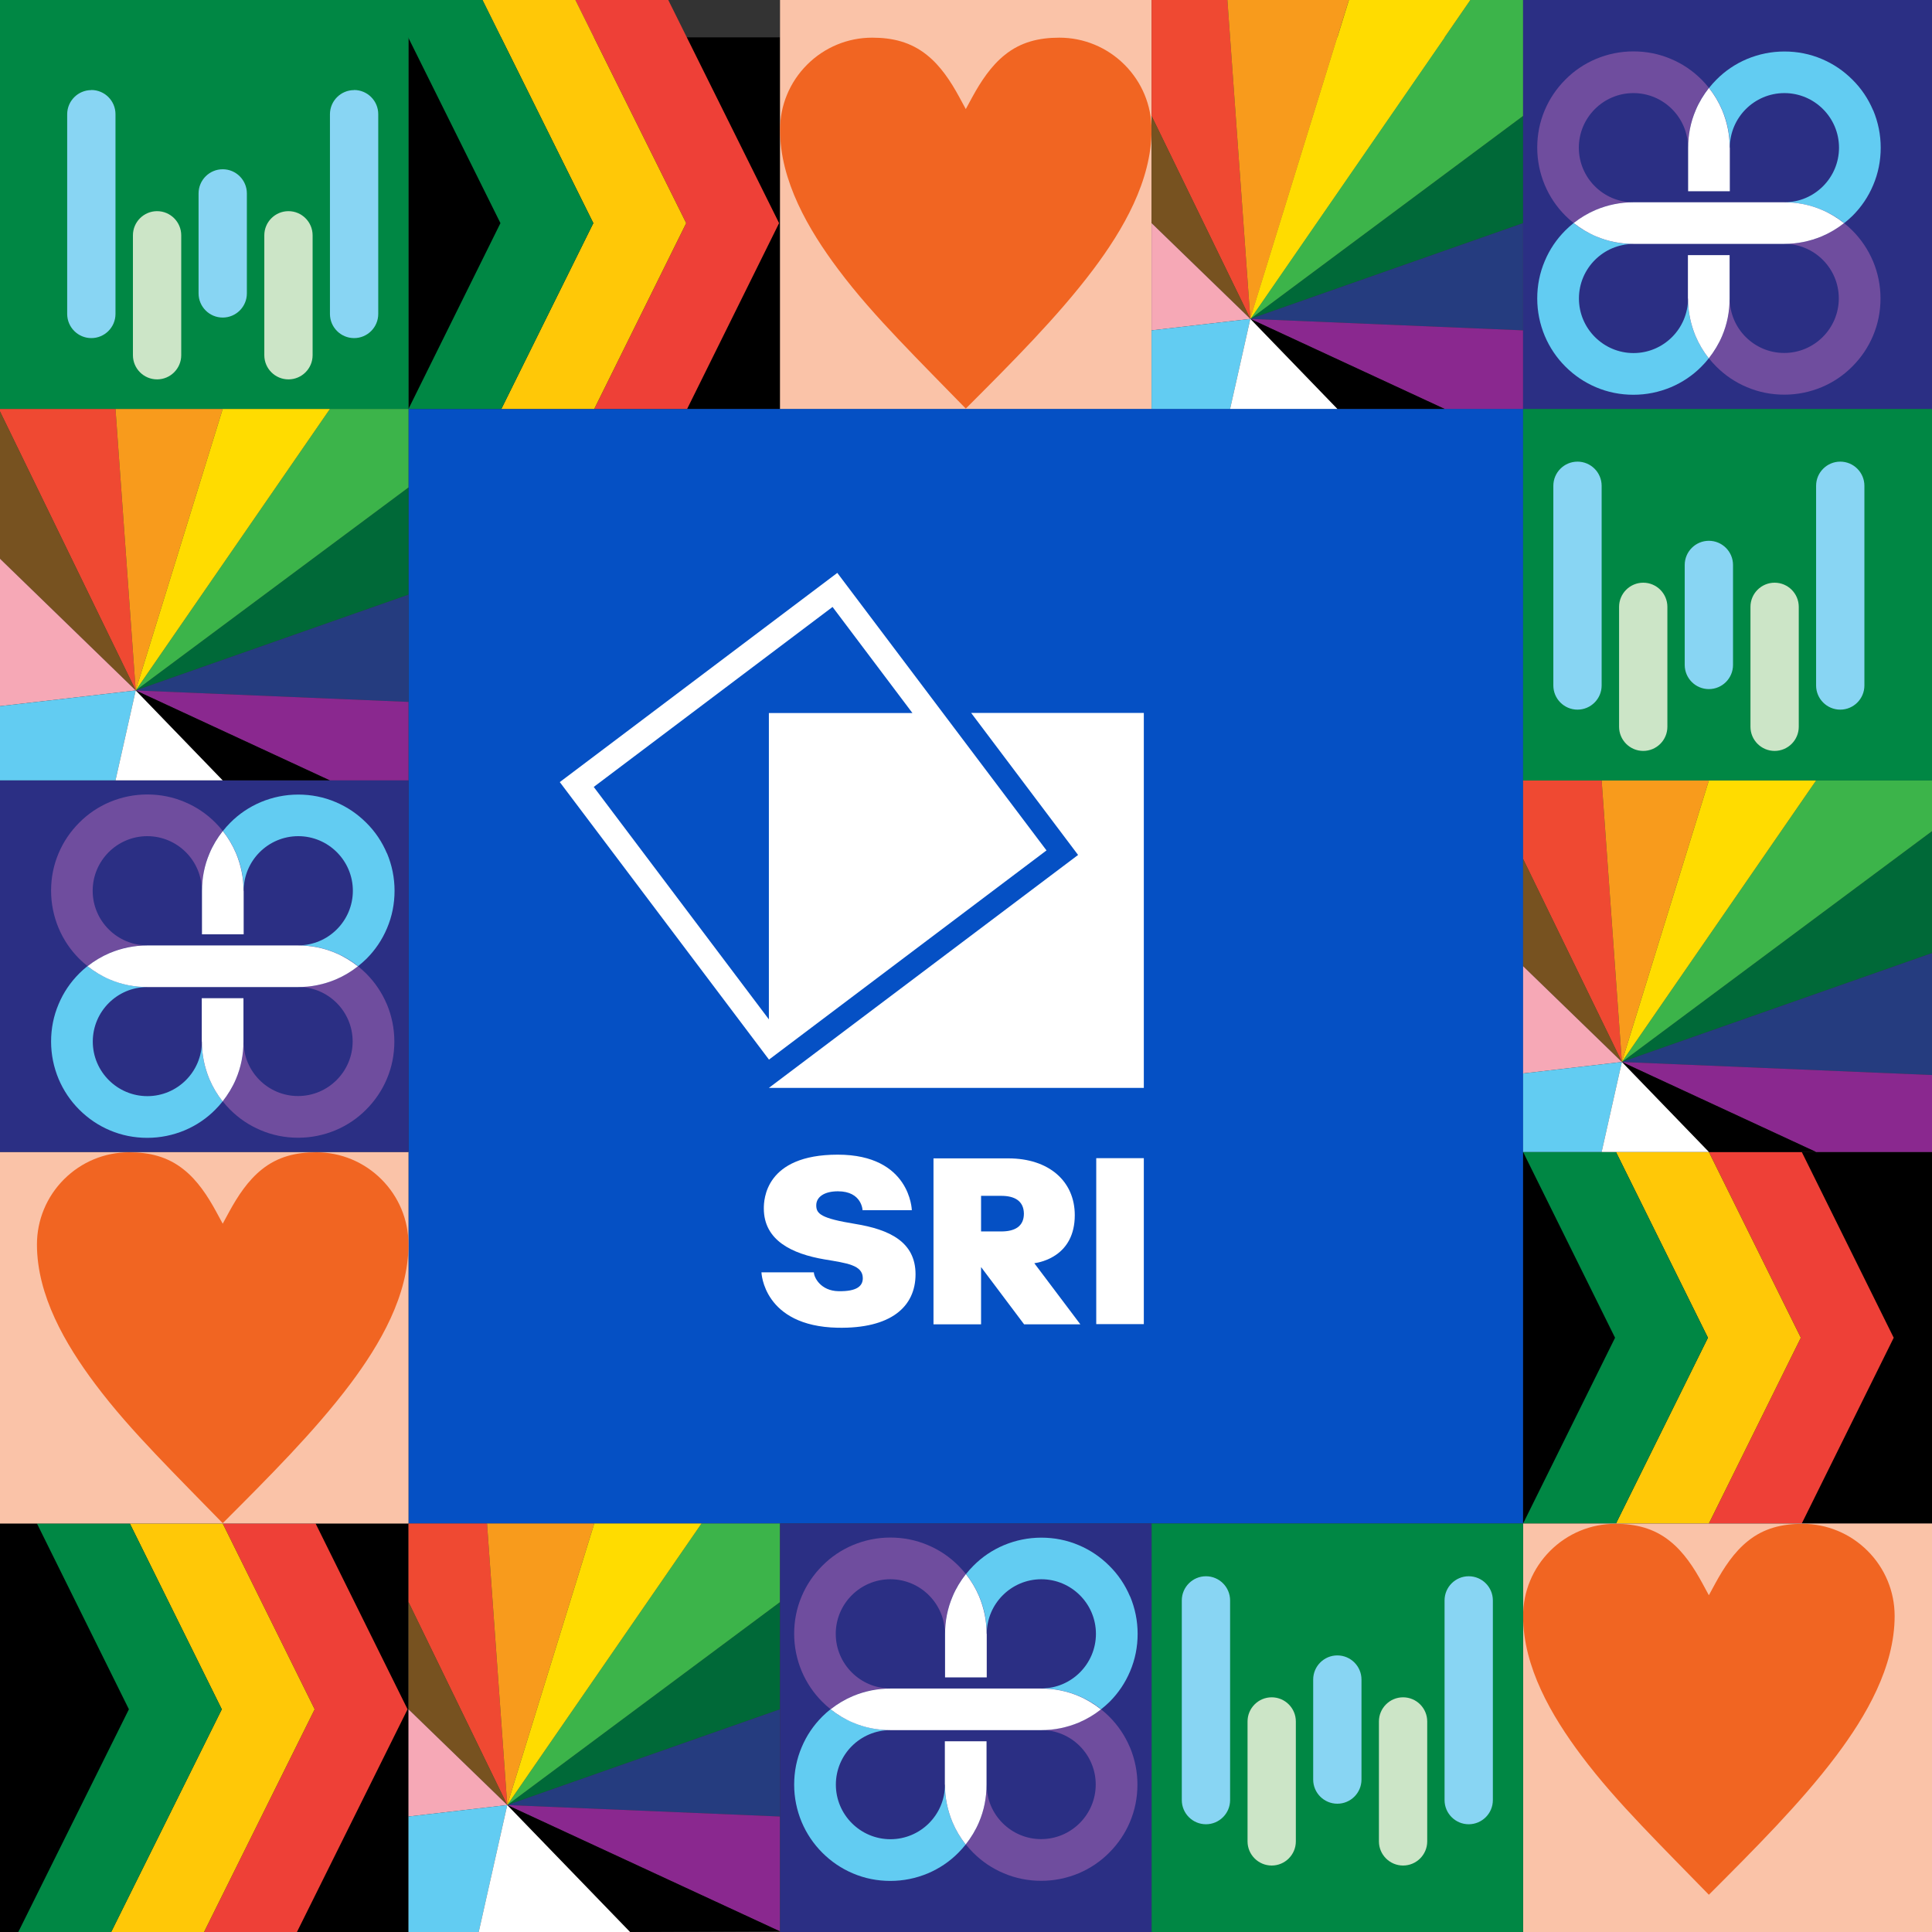
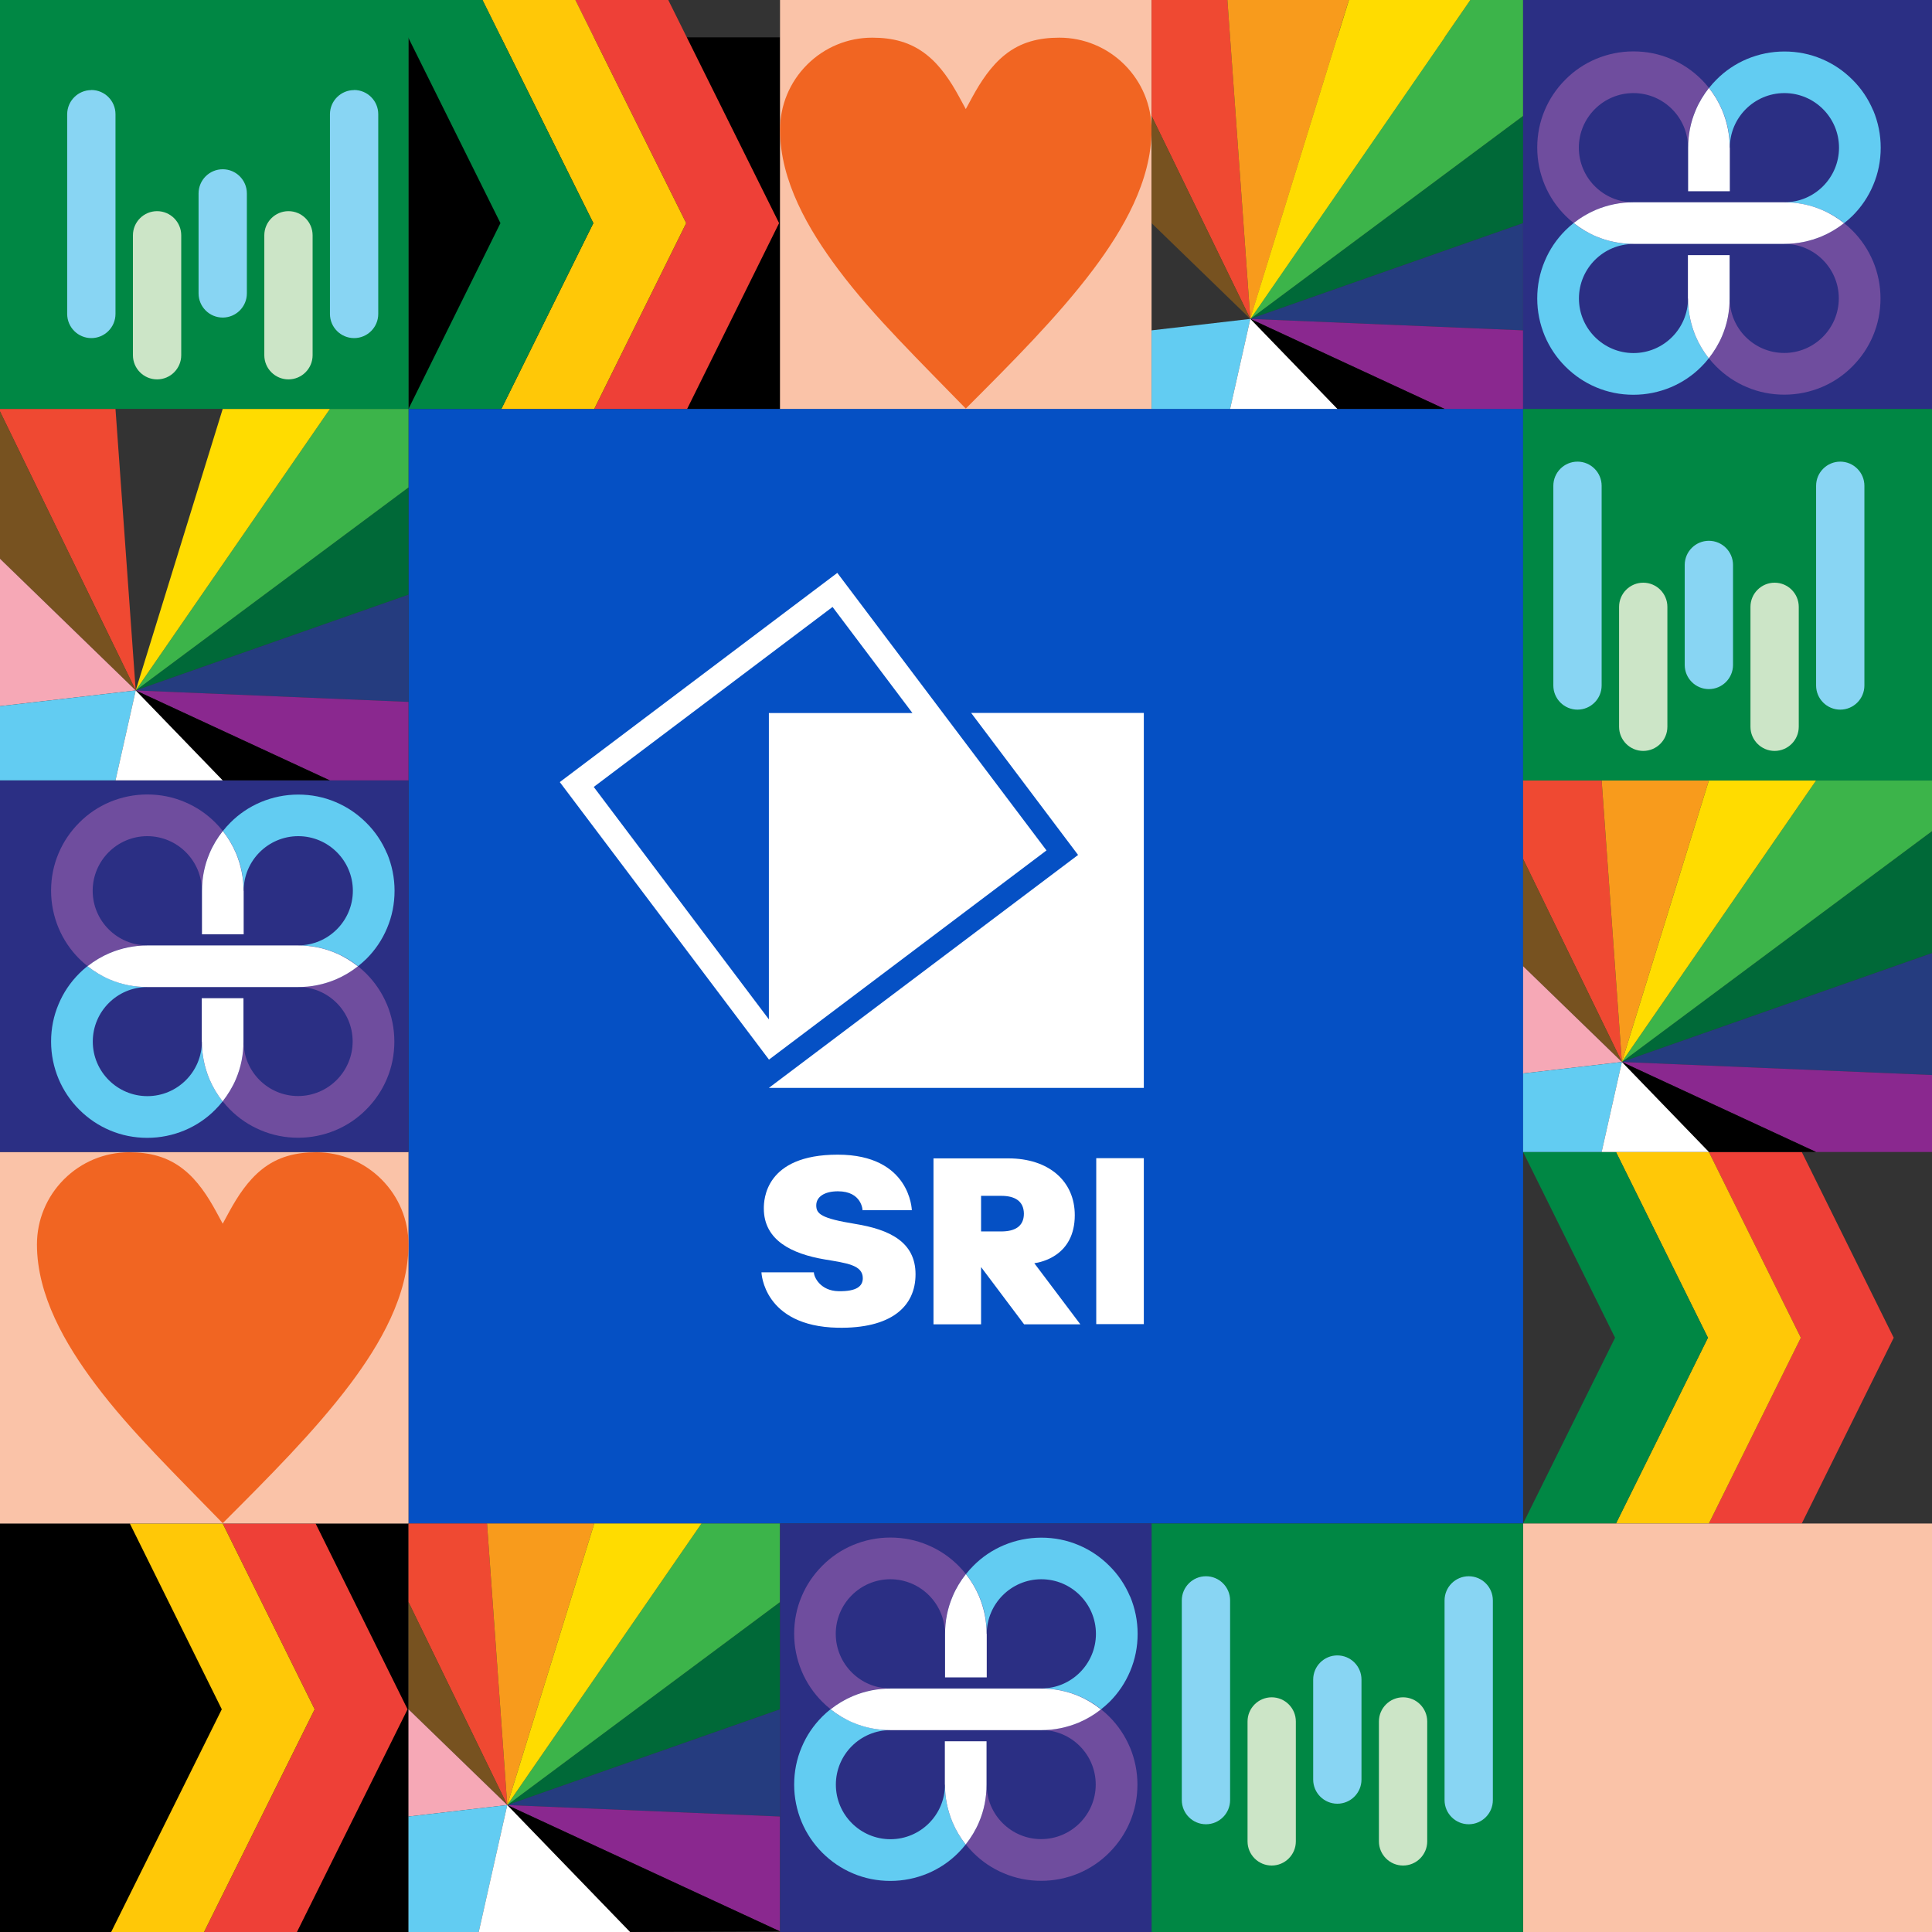
<svg xmlns="http://www.w3.org/2000/svg" id="Layer_2" data-name="Layer 2" viewBox="0 0 187.2 187.2">
  <rect x="0" y="0" width="187.2" height="187.2" fill="#333333" stroke="none" />
  <defs>
    <style>
      .cls-1 {
        fill: #ffdc00;
      }

      .cls-1, .cls-2, .cls-3, .cls-4, .cls-5, .cls-6, .cls-7, .cls-8, .cls-9, .cls-10, .cls-11, .cls-12, .cls-13, .cls-14, .cls-15, .cls-16, .cls-17, .cls-18, .cls-19, .cls-20, .cls-21, .cls-22, .cls-23 {
        stroke-width: 0px;
      }

      .cls-2 {
        fill: #f16522;
        fill-rule: evenodd;
      }

      .cls-24 {
        clip-path: url(#clippath);
      }

      .cls-3 {
        fill: none;
      }

      .cls-4 {
        fill: #ee4037;
      }

      .cls-5 {
        fill: #253c7f;
      }

      .cls-6 {
        fill: #88d5f3;
      }

      .cls-7 {
        fill: #cce5c7;
      }

      .cls-8 {
        fill: #775220;
      }

      .cls-9 {
        fill: #6f4d9e;
      }

      .cls-10 {
        fill: #3cb44a;
      }

      .cls-11 {
        fill: #8a288f;
      }

      .cls-12 {
        fill: #2b2f84;
      }

      .cls-13 {
        fill: #000;
      }

      .cls-14 {
        fill: #008744;
      }

      .cls-15 {
        fill: #f89b1c;
      }

      .cls-16 {
        fill: #ffc807;
      }

      .cls-17 {
        fill: #62ccf2;
      }

      .cls-18 {
        fill: #ef4932;
      }

      .cls-19 {
        fill: #fac3a8;
      }

      .cls-20 {
        fill: #f6a8b6;
      }

      .cls-21 {
        fill: #fff;
      }

      .cls-22 {
        fill: #0550c4;
      }

      .cls-23 {
        fill: #006938;
      }
    </style>
    <clipPath id="clippath">
      <rect class="cls-3" width="187.2" height="187.2" />
    </clipPath>
  </defs>
  <g id="Layer_1-2" data-name="Layer 1">
    <g class="cls-24">
      <g>
        <g>
          <rect class="cls-22" x="39.58" y="39.62" width="108" height="108" />
          <g>
            <g>
              <rect class="cls-21" x="106.22" y="112.22" width="4.61" height="16.08" />
              <path class="cls-21" d="M100.22,122.4l4.46,5.92h-5.45l-4.17-5.55h0v5.55h-4.61v-16.08h7.25c3.94,0,6.44,2.22,6.44,5.5,0,3.95-3.28,4.57-3.92,4.66ZM97.01,115.87h-1.95v3.45h1.95c1.3,0,2.2-.47,2.2-1.73-.02-1.24-.91-1.72-2.2-1.72Z" />
              <path class="cls-21" d="M83.58,117.28s-.05-1.85-2.39-1.85c-1.31,0-2.1.54-2.1,1.36s.45,1.26,3.77,1.8c3.31.54,5.85,1.73,5.85,4.88s-2.39,5.28-7.55,5.18c-7.22-.15-7.38-5.37-7.38-5.37h5.08c0,.47.64,1.8,2.39,1.83,1.78.03,2.35-.5,2.35-1.26,0-1.28-1.56-1.46-3.7-1.82-3.18-.54-5.89-1.85-5.89-4.94,0-.81.1-5.21,7.16-5.21s7.18,5.38,7.18,5.38h-4.78v.02Z" />
            </g>
            <g>
              <polygon class="cls-21" points="94.1 69.08 104.46 82.84 74.5 105.41 110.83 105.41 110.83 69.08 94.1 69.08" />
              <path class="cls-21" d="M81.13,55.51l-26.89,20.27,20.27,26.89,26.89-20.27-20.27-26.89ZM74.5,69.08v29.69l-16.97-22.52,23.14-17.44,7.74,10.28h-13.91Z" />
            </g>
          </g>
        </g>
        <g>
          <polygon class="cls-13" points="39.58 39.62 39.58 3.62 75.58 3.62 75.58 39.62 39.58 39.62 39.58 39.62" />
          <polygon class="cls-4" points="75.49 21.62 62.08 -5.38 53.08 -5.38 66.49 21.62 57.58 39.62 66.58 39.62 75.49 21.62 75.49 21.62" />
          <polygon class="cls-16" points="66.49 21.62 53.08 -5.38 44.08 -5.38 57.49 21.62 48.58 39.62 57.58 39.62 66.49 21.62 66.49 21.62" />
          <polygon class="cls-14" points="57.49 21.62 44.08 -5.38 35.08 -5.38 48.49 21.62 39.58 39.62 48.58 39.62 57.49 21.62 57.49 21.62" />
        </g>
        <g>
          <rect class="cls-13" x="0" y="147.62" width="39.58" height="39.58" />
          <polygon class="cls-4" points="39.49 165.62 30.58 147.62 21.58 147.62 30.49 165.62 17.08 192.62 26.08 192.62 39.49 165.62 39.49 165.62" />
          <polygon class="cls-16" points="30.49 165.62 21.58 147.62 12.58 147.62 21.49 165.62 8.08 192.62 17.08 192.62 30.49 165.62 30.49 165.62" />
-           <polygon class="cls-14" points="21.49 165.62 12.58 147.62 3.58 147.62 12.49 165.62 -.92 192.62 8.08 192.62 21.49 165.62 21.49 165.62" />
-         </g>
-         <g>
-           <polygon class="cls-13" points="147.58 147.62 147.58 111.62 187.2 111.62 187.2 147.62 147.58 147.62 147.58 147.62" />
+         </g>
+         <g>
          <polygon class="cls-4" points="183.49 129.62 174.58 111.62 165.58 111.62 174.49 129.62 165.58 147.62 174.58 147.62 183.49 129.62 183.49 129.62" />
          <polygon class="cls-16" points="174.49 129.62 165.58 111.62 156.58 111.62 165.49 129.62 156.58 147.62 165.58 147.62 174.49 129.62 174.49 129.62" />
          <polygon class="cls-14" points="165.49 129.62 156.58 111.62 147.58 111.62 156.49 129.62 147.58 147.62 156.58 147.62 165.49 129.62 165.49 129.62" />
        </g>
        <g>
          <polygon class="cls-19" points="111.58 39.62 75.58 39.62 75.58 -5.42 111.58 -5.42 111.58 39.62 111.58 39.62" />
          <path class="cls-2" d="M93.58,39.59c2.21-2.21,4.42-4.42,6.56-6.7,2.03-2.17,4.01-4.41,5.8-6.79,2.88-3.84,5.64-8.57,5.64-13.52,0-2.38-.94-4.63-2.62-6.31-1.68-1.68-3.94-2.62-6.31-2.62-1.98,0-3.74.42-5.29,1.67-1.34,1.07-2.33,2.59-3.14,4.07l-.64,1.18-.64-1.18c-.81-1.49-1.8-3.01-3.14-4.07-1.56-1.25-3.32-1.67-5.29-1.67-2.38,0-4.63.94-6.31,2.62-1.68,1.68-2.62,3.94-2.62,6.31,0,4.95,2.76,9.68,5.64,13.52,1.78,2.38,3.78,4.61,5.82,6.76,2.15,2.27,4.36,4.49,6.54,6.73h0Z" />
        </g>
        <g>
          <polygon class="cls-19" points="39.58 147.62 -5.42 147.62 -5.42 111.62 39.58 111.62 39.58 147.62 39.58 147.62" />
          <path class="cls-2" d="M21.58,147.59c2.21-2.21,4.42-4.42,6.56-6.7,2.03-2.17,4.01-4.41,5.8-6.79,2.88-3.84,5.64-8.57,5.64-13.52,0-2.38-.94-4.63-2.62-6.31-1.68-1.68-3.94-2.62-6.31-2.62-1.98,0-3.74.42-5.29,1.67-1.34,1.07-2.33,2.59-3.14,4.07l-.64,1.18-.64-1.18c-.81-1.49-1.8-3.01-3.14-4.07-1.56-1.25-3.32-1.67-5.29-1.67-2.38,0-4.63.94-6.31,2.62-1.68,1.68-2.62,3.94-2.62,6.31,0,4.95,2.76,9.68,5.64,13.52,1.78,2.38,3.78,4.61,5.82,6.76,2.15,2.27,4.36,4.49,6.54,6.73h0Z" />
        </g>
        <g>
          <rect class="cls-19" x="147.58" y="147.62" width="45" height="45" />
-           <path class="cls-2" d="M165.58,183.59c2.21-2.21,4.42-4.42,6.56-6.7,2.03-2.17,4.01-4.41,5.8-6.79,2.88-3.84,5.64-8.57,5.64-13.52,0-2.38-.94-4.63-2.62-6.31-1.68-1.68-3.94-2.62-6.31-2.62-1.98,0-3.74.42-5.29,1.67-1.34,1.07-2.33,2.59-3.14,4.07l-.64,1.18-.64-1.18c-.81-1.49-1.8-3.01-3.14-4.07-1.56-1.25-3.32-1.67-5.29-1.67-2.38,0-4.63.94-6.31,2.62-1.68,1.68-2.62,3.94-2.62,6.31,0,4.95,2.76,9.68,5.64,13.52,1.78,2.38,3.78,4.61,5.82,6.76,2.15,2.27,4.36,4.49,6.54,6.73h0Z" />
        </g>
        <g>
          <polygon class="cls-18" points="118.54 -5.38 111.58 -5.38 111.58 11.23 121.15 30.9 119.19 3.62 118.54 -5.38" />
          <polygon class="cls-8" points="111.58 11.23 111.58 21.62 121.15 30.9 111.58 11.23 111.58 11.23" />
          <polygon class="cls-23" points="121.15 30.9 147.58 21.62 147.58 11.23 121.15 30.9 121.15 30.9" />
          <polygon class="cls-15" points="132.38 -5.42 118.54 -5.38 121.15 30.9 129.58 3.62 132.38 -5.42" />
          <polygon class="cls-10" points="121.15 30.9 147.58 11.23 147.58 -5.42 146.18 -5.38 121.15 30.9" />
          <polygon class="cls-1" points="139.97 3.62 129.58 3.62 121.15 30.9 139.97 3.62 139.97 3.62" />
          <polyline class="cls-1" points="146.18 -5.38 132.38 -5.42 121.15 30.9" />
-           <polygon class="cls-20" points="121.15 30.9 111.58 21.62 111.58 32.01 121.15 30.9 121.15 30.9" />
          <polygon class="cls-17" points="111.58 32.01 111.58 39.62 119.19 39.62 121.15 30.9 111.58 32.01 111.58 32.01" />
          <polygon class="cls-5" points="147.58 32.01 147.58 21.62 121.15 30.9 147.58 32.01 147.58 32.01" />
          <polygon class="cls-11" points="139.97 39.62 147.58 39.62 147.58 32.01 121.15 30.9 139.97 39.62 139.97 39.62" />
          <polygon class="cls-13" points="129.58 39.62 139.97 39.62 121.15 30.9 129.58 39.62 129.58 39.62" />
          <polygon class="cls-21" points="119.19 39.62 129.58 39.62 121.15 30.9 119.19 39.62 119.19 39.62" />
        </g>
        <g>
          <polygon class="cls-18" points="11.19 39.62 3.58 39.62 -.12 39.62 13.15 66.9 11.19 39.62 11.19 39.62" />
          <polygon class="cls-8" points="-.12 39.62 -5.42 39.62 -5.42 48.88 13.15 66.9 3.58 47.23 -.12 39.62" />
          <polygon class="cls-23" points="13.15 66.9 39.58 57.62 39.58 47.23 13.15 66.9 13.15 66.9" />
-           <polygon class="cls-15" points="21.58 39.62 11.19 39.62 13.15 66.9 21.58 39.62 21.58 39.62" />
          <polygon class="cls-10" points="31.97 39.62 13.15 66.9 39.58 47.23 39.58 39.62 31.97 39.62 31.97 39.62" />
          <polygon class="cls-1" points="31.97 39.62 21.58 39.62 13.15 66.9 31.97 39.62 31.97 39.62" />
          <polygon class="cls-20" points="13.15 66.9 -5.42 48.88 -5.42 69.05 13.15 66.9 13.15 66.9" />
          <polygon class="cls-17" points="-5.42 69.05 -5.42 75.62 11.19 75.62 13.15 66.9 3.58 68.01 -5.42 69.05" />
          <polygon class="cls-5" points="39.58 68.01 39.58 57.62 13.15 66.9 39.58 68.01 39.58 68.01" />
          <polygon class="cls-11" points="31.97 75.62 39.58 75.62 39.58 68.01 13.15 66.9 31.97 75.62 31.97 75.62" />
          <polygon class="cls-13" points="21.58 75.62 31.97 75.62 13.15 66.9 21.58 75.62 21.58 75.62" />
          <polygon class="cls-21" points="11.19 75.62 21.58 75.62 13.15 66.9 11.19 75.62 11.19 75.62" />
        </g>
        <g>
          <polygon class="cls-18" points="155.19 75.62 147.58 75.62 147.58 83.23 157.15 102.9 155.19 75.62 155.19 75.62" />
          <polygon class="cls-8" points="147.58 83.23 147.58 93.62 157.15 102.9 147.58 83.23 147.58 83.23" />
          <polygon class="cls-23" points="157.15 102.9 192.58 90.46 192.58 76.53 157.15 102.9 157.15 102.9" />
          <polygon class="cls-15" points="165.58 75.62 155.19 75.62 157.15 102.9 165.58 75.62 165.58 75.62" />
          <polygon class="cls-10" points="175.97 75.62 157.15 102.9 192.58 76.53 192.58 75.62 175.97 75.62 175.97 75.62" />
          <polygon class="cls-1" points="175.97 75.62 165.58 75.62 157.15 102.9 175.97 75.62 175.97 75.62" />
          <polygon class="cls-20" points="157.15 102.9 147.58 93.62 147.58 104.01 157.15 102.9 157.15 102.9" />
          <polygon class="cls-17" points="147.58 104.01 147.58 111.62 155.19 111.62 157.15 102.9 147.58 104.01 147.58 104.01" />
          <polygon class="cls-5" points="192.58 90.46 157.15 102.9 192.58 104.39 192.58 90.46" />
          <polygon class="cls-11" points="175.97 111.62 192.58 111.62 192.58 104.39 157.15 102.9 175.97 111.62 175.97 111.62" />
          <polygon class="cls-13" points="165.58 111.62 175.97 111.62 157.15 102.9 165.58 111.62 165.58 111.62" />
          <polygon class="cls-21" points="155.19 111.62 165.58 111.62 157.15 102.9 155.19 111.62 155.19 111.62" />
        </g>
        <g>
          <polygon class="cls-18" points="47.19 147.62 39.58 147.62 39.58 155.23 49.15 174.9 47.19 147.62 47.19 147.62" />
          <polygon class="cls-8" points="39.58 155.23 39.58 165.62 49.15 174.9 39.58 155.23 39.58 155.23" />
          <polygon class="cls-23" points="49.15 174.9 75.58 165.62 75.58 155.23 49.15 174.9 49.15 174.9" />
          <polygon class="cls-15" points="57.58 147.62 47.19 147.62 49.15 174.9 57.58 147.62 57.58 147.62" />
          <polygon class="cls-10" points="67.97 147.62 49.15 174.9 75.58 155.23 75.58 147.62 67.97 147.62 67.97 147.62" />
          <polygon class="cls-1" points="67.97 147.62 57.58 147.62 49.15 174.9 67.97 147.62 67.97 147.62" />
          <polygon class="cls-20" points="49.15 174.9 39.58 165.62 39.58 176.01 49.15 174.9 49.15 174.9" />
          <polygon class="cls-17" points="39.58 176.01 39.58 192.62 45.17 192.62 49.15 174.9 39.58 176.01 39.58 176.01" />
          <polygon class="cls-5" points="75.58 176.01 75.58 165.62 49.15 174.9 75.58 176.01 75.58 176.01" />
          <polygon class="cls-11" points="75.58 183.62 75.58 176.01 49.15 174.9 75.58 187.14 75.58 183.62" />
          <polygon class="cls-13" points="61.05 187.2 75.58 187.14 49.15 174.9 57.58 183.62 61.05 187.2" />
          <polygon class="cls-21" points="45.17 192.62 66.29 192.62 49.15 174.9 47.19 183.62 45.17 192.62" />
        </g>
        <g>
          <polygon class="cls-14" points="39.58 39.62 -5.42 39.62 -5.42 -5.38 39.58 -5.38 39.58 39.62 39.58 39.62" />
          <path class="cls-7" d="M15.22,20.46h0c-1.29,0-2.34,1.05-2.34,2.34v11.62c0,1.29,1.05,2.34,2.34,2.34,1.29,0,2.34-1.05,2.34-2.34v-11.62c0-1.29-1.05-2.34-2.34-2.34h0Z" />
          <path class="cls-7" d="M27.95,20.46h0c-1.29,0-2.34,1.05-2.34,2.34v11.62c0,1.29,1.05,2.34,2.34,2.34,1.29,0,2.34-1.05,2.34-2.34v-11.62c0-1.29-1.05-2.34-2.34-2.34h0Z" />
          <path class="cls-6" d="M8.85,8.73h0c-1.29,0-2.34,1.05-2.34,2.34v19.35c0,1.29,1.05,2.34,2.34,2.34,1.29,0,2.34-1.05,2.34-2.34V11.06c0-1.29-1.05-2.34-2.34-2.34h0Z" />
          <path class="cls-6" d="M34.31,8.73h0c-1.29,0-2.34,1.05-2.34,2.34v19.35c0,1.29,1.05,2.34,2.34,2.34,1.29,0,2.34-1.05,2.34-2.34V11.06c0-1.29-1.05-2.34-2.34-2.34h0Z" />
          <path class="cls-6" d="M21.58,16.4h0c-1.29,0-2.34,1.05-2.34,2.34v9.69c0,1.29,1.05,2.34,2.34,2.34,1.29,0,2.34-1.05,2.34-2.34v-9.69c0-1.29-1.05-2.34-2.34-2.34h0Z" />
        </g>
        <g>
          <polygon class="cls-14" points="147.58 192.62 111.58 192.62 111.58 147.62 147.58 147.62 147.58 183.62 147.58 192.62" />
          <path class="cls-7" d="M123.22,164.46h0c-1.29,0-2.34,1.05-2.34,2.34v11.62c0,1.29,1.05,2.34,2.34,2.34,1.29,0,2.34-1.05,2.34-2.34v-11.62c0-1.29-1.05-2.34-2.34-2.34h0Z" />
          <path class="cls-7" d="M135.95,164.46h0c-1.29,0-2.34,1.05-2.34,2.34v11.62c0,1.29,1.05,2.34,2.34,2.34,1.29,0,2.34-1.05,2.34-2.34v-11.62c0-1.29-1.05-2.34-2.34-2.34h0Z" />
          <path class="cls-6" d="M116.85,152.73h0c-1.29,0-2.34,1.05-2.34,2.34v19.35c0,1.29,1.05,2.34,2.34,2.34,1.29,0,2.34-1.05,2.34-2.34v-19.35c0-1.29-1.05-2.34-2.34-2.34h0Z" />
          <path class="cls-6" d="M142.31,152.73h0c-1.29,0-2.34,1.05-2.34,2.34v19.35c0,1.29,1.05,2.34,2.34,2.34,1.29,0,2.34-1.05,2.34-2.34v-19.35c0-1.29-1.05-2.34-2.34-2.34h0Z" />
          <path class="cls-6" d="M129.58,160.4h0c-1.29,0-2.34,1.05-2.34,2.34v9.69c0,1.29,1.05,2.34,2.34,2.34,1.29,0,2.34-1.05,2.34-2.34v-9.69c0-1.29-1.05-2.34-2.34-2.34h0Z" />
        </g>
        <g>
          <polygon class="cls-14" points="183.58 75.62 147.58 75.62 147.58 39.62 192.58 39.62 192.58 75.62 183.58 75.62" />
          <path class="cls-7" d="M159.22,56.46h0c-1.29,0-2.34,1.05-2.34,2.34v11.62c0,1.29,1.05,2.34,2.34,2.34,1.29,0,2.34-1.05,2.34-2.34v-11.62c0-1.29-1.05-2.34-2.34-2.34h0Z" />
          <path class="cls-7" d="M171.95,56.46h0c-1.29,0-2.34,1.05-2.34,2.34v11.62c0,1.29,1.05,2.34,2.34,2.34,1.29,0,2.34-1.05,2.34-2.34v-11.62c0-1.29-1.05-2.34-2.34-2.34h0Z" />
          <path class="cls-6" d="M152.85,44.73h0c-1.29,0-2.34,1.05-2.34,2.34v19.35c0,1.29,1.05,2.34,2.34,2.34,1.29,0,2.34-1.05,2.34-2.34v-19.35c0-1.29-1.05-2.34-2.34-2.34h0Z" />
          <path class="cls-6" d="M178.31,44.73h0c-1.29,0-2.34,1.05-2.34,2.34v19.35c0,1.29,1.05,2.34,2.34,2.34,1.29,0,2.34-1.05,2.34-2.34v-19.35c0-1.29-1.05-2.34-2.34-2.34h0Z" />
          <path class="cls-6" d="M165.58,52.4h0c-1.29,0-2.34,1.05-2.34,2.34v9.69c0,1.29,1.05,2.34,2.34,2.34,1.29,0,2.34-1.05,2.34-2.34v-9.69c0-1.29-1.05-2.34-2.34-2.34h0Z" />
        </g>
        <g>
          <polygon class="cls-12" points="183.58 39.62 147.58 39.62 147.58 -5.42 192.62 -5.42 192.62 39.62 183.58 39.62" />
          <path class="cls-9" d="M181.48,25.3c-.47-1.11-1.14-2.11-2-2.97-.25-.25-.52-.49-.8-.71-.66.52-1.38.95-2.16,1.28-1.15.49-2.37.73-3.63.73h0s0,0,0,0h0s0,0,0,0c2.91,0,5.28,2.37,5.28,5.28,0,2.91-2.37,5.29-5.29,5.29-2.91,0-5.28-2.37-5.28-5.28h0s0,0,0,0h0c0,1.25-.25,2.48-.73,3.63-.33.78-.76,1.51-1.29,2.16.22.28.46.55.71.8.86.86,1.85,1.53,2.97,2,1.15.49,2.37.73,3.63.73,1.26,0,2.48-.25,3.63-.73,1.11-.47,2.11-1.14,2.96-2,.86-.86,1.53-1.85,2-2.96.49-1.15.73-2.37.73-3.63,0-1.26-.25-2.48-.73-3.63h0Z" />
          <path class="cls-9" d="M164.87,7.71c-.86-.86-1.85-1.53-2.97-2-1.15-.49-2.37-.73-3.63-.73-1.26,0-2.48.25-3.63.73-1.11.47-2.11,1.14-2.96,2-.86.86-1.53,1.85-2,2.96-.49,1.15-.73,2.37-.73,3.63,0,1.26.25,2.48.73,3.63.47,1.11,1.14,2.11,2,2.97.25.25.52.49.8.71.66-.52,1.38-.95,2.16-1.28,1.15-.49,2.37-.73,3.63-.73h4.21s0,0,0,0h-4.21c-2.91,0-5.29-2.37-5.29-5.29,0-2.91,2.37-5.29,5.29-5.29,2.91,0,5.29,2.37,5.29,5.29h0s0,0,0,0c0-1.26.25-2.48.73-3.63.33-.78.76-1.51,1.29-2.17-.22-.28-.46-.55-.71-.8h0Z" />
          <path class="cls-17" d="M163.56,28.93h0s0,0,0,0h0c0,2.91-2.37,5.28-5.28,5.28-2.91,0-5.29-2.37-5.29-5.29,0-2.91,2.37-5.28,5.28-5.28h0c-1.26,0-2.48-.25-3.63-.74-.78-.33-1.51-.76-2.16-1.29-.28.22-.55.46-.8.71-.86.86-1.53,1.85-2,2.97-.49,1.15-.73,2.37-.73,3.63,0,1.26.25,2.48.73,3.63.47,1.11,1.14,2.11,2,2.97.86.86,1.85,1.53,2.96,2,1.15.49,2.37.73,3.63.73,1.26,0,2.48-.25,3.63-.73,1.11-.47,2.11-1.14,2.96-2,.25-.25.49-.52.71-.8-.52-.66-.95-1.38-1.28-2.16-.49-1.15-.73-2.37-.73-3.63h0Z" />
          <path class="cls-17" d="M181.49,10.68c-.47-1.11-1.14-2.11-2-2.96-.86-.86-1.85-1.53-2.96-2-1.15-.49-2.37-.73-3.63-.73-1.26,0-2.48.25-3.63.73-1.11.47-2.11,1.14-2.96,2-.25.25-.49.52-.71.8.52.66.95,1.38,1.28,2.16.49,1.15.73,2.37.73,3.63h0s0,0,0,0c0-2.91,2.37-5.29,5.29-5.29,2.91,0,5.29,2.37,5.29,5.29,0,2.91-2.37,5.29-5.29,5.29h0s0,0,0,0h0s0,0,0,0c1.26,0,2.48.25,3.63.73.78.33,1.51.76,2.16,1.29.28-.22.55-.46.81-.71.86-.86,1.53-1.85,2-2.97.49-1.15.73-2.37.73-3.63,0-1.26-.25-2.48-.73-3.63h0Z" />
          <path class="cls-21" d="M176.52,20.33c-1.15-.49-2.37-.73-3.63-.73h0s-4.21,0-4.21,0h-6.2s-.18,0-.18,0h-4.03c-1.26,0-2.48.25-3.63.73-.78.33-1.5.76-2.16,1.28.66.52,1.38.96,2.16,1.29,1.15.49,2.37.73,3.63.73h4.03s0,0,0,0h6.38s0,0,0,0h4.21s0,0,0,0h0s0,0,0,0h0c1.26,0,2.48-.25,3.63-.73.78-.33,1.5-.76,2.16-1.28-.66-.52-1.38-.96-2.16-1.29h0Z" />
          <path class="cls-21" d="M167.6,14.31h0s0,0,0,0c0-1.26-.25-2.48-.73-3.63-.33-.78-.76-1.5-1.28-2.16-.52.66-.96,1.38-1.29,2.17-.49,1.15-.73,2.37-.73,3.63h0s0,4.21,0,4.21h4.04s0-4.21,0-4.21h0Z" />
          <path class="cls-21" d="M163.56,28.93h0s0,0,0,0c0,1.26.25,2.48.73,3.63.33.78.76,1.5,1.28,2.16.52-.66.96-1.38,1.29-2.16.49-1.15.73-2.37.73-3.63v-4.21s-4.04,0-4.04,0v4.21h0Z" />
        </g>
        <g>
          <polygon class="cls-12" points="39.58 111.62 -5.42 111.62 -5.42 75.62 39.58 75.62 39.58 111.62 39.58 111.62" />
          <path class="cls-9" d="M37.48,97.3c-.47-1.11-1.14-2.11-2-2.97-.25-.25-.52-.49-.8-.71-.66.52-1.38.95-2.16,1.28-1.15.49-2.37.73-3.63.73h0s0,0,0,0h0s0,0,0,0c2.91,0,5.28,2.37,5.28,5.28,0,2.91-2.37,5.29-5.29,5.29-2.91,0-5.28-2.37-5.28-5.28h0s0,0,0,0h0c0,1.25-.25,2.48-.73,3.63-.33.78-.76,1.51-1.29,2.16.22.28.46.55.71.8.86.86,1.85,1.53,2.97,2,1.15.49,2.37.73,3.63.73,1.26,0,2.48-.25,3.63-.73,1.11-.47,2.11-1.14,2.96-2,.86-.86,1.53-1.85,2-2.96.49-1.15.73-2.37.73-3.63,0-1.26-.25-2.48-.73-3.63h0Z" />
          <path class="cls-9" d="M20.87,79.71c-.86-.86-1.85-1.53-2.97-2-1.15-.49-2.37-.73-3.63-.73-1.26,0-2.48.25-3.63.73-1.11.47-2.11,1.14-2.96,2-.86.86-1.53,1.85-2,2.96-.49,1.15-.73,2.37-.73,3.63,0,1.26.25,2.48.73,3.63.47,1.11,1.14,2.11,2,2.97.25.25.52.49.8.71.66-.52,1.38-.95,2.16-1.28,1.15-.49,2.37-.73,3.63-.73h4.21s0,0,0,0h-4.21c-2.91,0-5.29-2.37-5.29-5.29,0-2.91,2.37-5.29,5.29-5.29,2.91,0,5.29,2.37,5.29,5.29h0s0,0,0,0c0-1.26.25-2.48.73-3.63.33-.78.76-1.51,1.29-2.17-.22-.28-.46-.55-.71-.8h0Z" />
          <path class="cls-17" d="M19.56,100.93h0s0,0,0,0h0c0,2.91-2.37,5.28-5.28,5.28-2.91,0-5.29-2.37-5.29-5.29,0-2.91,2.37-5.28,5.28-5.28h0c-1.26,0-2.48-.25-3.63-.74-.78-.33-1.51-.76-2.16-1.29-.28.22-.55.46-.8.71-.86.86-1.53,1.85-2,2.97-.49,1.15-.73,2.37-.73,3.63,0,1.26.25,2.48.73,3.63.47,1.11,1.14,2.11,2,2.97.86.86,1.85,1.53,2.96,2,1.15.49,2.37.73,3.63.73,1.26,0,2.48-.25,3.63-.73,1.11-.47,2.11-1.14,2.96-2,.25-.25.49-.52.71-.8-.52-.66-.95-1.38-1.28-2.16-.49-1.15-.73-2.37-.73-3.63h0Z" />
          <path class="cls-17" d="M37.49,82.68c-.47-1.11-1.14-2.11-2-2.96-.86-.86-1.85-1.53-2.96-2-1.15-.49-2.37-.73-3.63-.73-1.26,0-2.48.25-3.63.73-1.11.47-2.11,1.14-2.96,2-.25.25-.49.52-.71.8.52.66.95,1.38,1.28,2.16.49,1.15.73,2.37.73,3.63h0s0,0,0,0c0-2.91,2.37-5.29,5.29-5.29,2.91,0,5.29,2.37,5.29,5.29,0,2.91-2.37,5.29-5.29,5.29h0s0,0,0,0h0s0,0,0,0c1.26,0,2.48.25,3.63.73.78.33,1.51.76,2.16,1.29.28-.22.55-.46.81-.71.86-.86,1.53-1.85,2-2.97.49-1.15.73-2.37.73-3.63,0-1.26-.25-2.48-.73-3.63h0Z" />
          <path class="cls-21" d="M32.52,92.34c-1.15-.49-2.37-.73-3.63-.73h0s-4.21,0-4.21,0h-6.2s-.18,0-.18,0h-4.03c-1.26,0-2.48.25-3.63.73-.78.33-1.5.76-2.16,1.28.66.52,1.38.96,2.16,1.29,1.15.49,2.37.73,3.63.73h4.03s0,0,0,0h6.38s0,0,0,0h4.21s0,0,0,0h0s0,0,0,0h0c1.26,0,2.48-.25,3.63-.73.78-.33,1.5-.76,2.16-1.28-.66-.52-1.38-.96-2.16-1.29h0Z" />
          <path class="cls-21" d="M23.6,86.31h0s0,0,0,0c0-1.26-.25-2.48-.73-3.63-.33-.78-.76-1.5-1.28-2.16-.52.66-.96,1.38-1.29,2.17-.49,1.15-.73,2.37-.73,3.63h0s0,4.21,0,4.21h4.04s0-4.21,0-4.21h0Z" />
          <path class="cls-21" d="M19.56,100.93h0s0,0,0,0c0,1.26.25,2.48.73,3.63.33.78.76,1.5,1.28,2.16.52-.66.96-1.38,1.29-2.16.49-1.15.73-2.37.73-3.63v-4.21s-4.04,0-4.04,0v4.21h0Z" />
        </g>
        <g>
          <polygon class="cls-12" points="111.58 192.62 75.58 192.62 75.58 147.62 111.58 147.62 111.58 183.62 111.58 192.62" />
          <path class="cls-9" d="M109.48,169.3c-.47-1.11-1.14-2.11-2-2.97-.25-.25-.52-.49-.8-.71-.66.52-1.38.95-2.16,1.28-1.15.49-2.37.73-3.63.73h0s0,0,0,0h0s0,0,0,0c2.91,0,5.28,2.37,5.28,5.28,0,2.91-2.37,5.29-5.29,5.29-2.91,0-5.28-2.37-5.28-5.28h0s0,0,0,0h0c0,1.25-.25,2.48-.73,3.63-.33.78-.76,1.51-1.29,2.16.22.28.46.55.71.8.86.86,1.85,1.53,2.97,2,1.15.49,2.37.73,3.63.73,1.26,0,2.48-.25,3.63-.73,1.11-.47,2.11-1.14,2.96-2,.86-.86,1.53-1.85,2-2.96.49-1.15.73-2.37.73-3.63,0-1.26-.25-2.48-.73-3.63h0Z" />
          <path class="cls-9" d="M92.87,151.71c-.86-.86-1.85-1.53-2.97-2-1.15-.49-2.37-.73-3.63-.73-1.26,0-2.48.25-3.63.73-1.11.47-2.11,1.14-2.96,2-.86.86-1.53,1.85-2,2.96-.49,1.15-.73,2.37-.73,3.63,0,1.26.25,2.48.73,3.63.47,1.11,1.14,2.11,2,2.97.25.25.52.49.8.71.66-.52,1.38-.95,2.16-1.28,1.15-.49,2.37-.73,3.63-.73h4.21s0,0,0,0h-4.21c-2.91,0-5.29-2.37-5.29-5.29,0-2.91,2.37-5.29,5.29-5.29,2.91,0,5.29,2.37,5.29,5.29h0s0,0,0,0c0-1.26.25-2.48.73-3.63.33-.78.76-1.51,1.29-2.17-.22-.28-.46-.55-.71-.8h0Z" />
          <path class="cls-17" d="M91.56,172.93h0s0,0,0,0h0c0,2.91-2.37,5.28-5.28,5.28-2.91,0-5.29-2.37-5.29-5.29,0-2.91,2.37-5.28,5.28-5.28h0c-1.26,0-2.48-.25-3.63-.74-.78-.33-1.51-.76-2.16-1.29-.28.22-.55.46-.8.71-.86.86-1.53,1.85-2,2.97-.49,1.15-.73,2.37-.73,3.63,0,1.26.25,2.48.73,3.63.47,1.11,1.14,2.11,2,2.97.86.86,1.85,1.53,2.96,2,1.15.49,2.37.73,3.63.73,1.26,0,2.48-.25,3.63-.73,1.11-.47,2.11-1.14,2.96-2,.25-.25.49-.52.71-.8-.52-.66-.95-1.38-1.28-2.16-.49-1.15-.73-2.37-.73-3.63h0Z" />
          <path class="cls-17" d="M109.49,154.68c-.47-1.11-1.14-2.11-2-2.96-.86-.86-1.85-1.53-2.96-2-1.15-.49-2.37-.73-3.63-.73-1.26,0-2.48.25-3.63.73-1.11.47-2.11,1.14-2.96,2-.25.25-.49.52-.71.8.52.66.95,1.38,1.28,2.16.49,1.15.73,2.37.73,3.63h0s0,0,0,0c0-2.91,2.37-5.29,5.29-5.29,2.91,0,5.29,2.37,5.29,5.29,0,2.91-2.37,5.29-5.29,5.29h0s0,0,0,0h0s0,0,0,0c1.26,0,2.48.25,3.63.73.78.33,1.51.76,2.16,1.29.28-.22.55-.46.81-.71.86-.86,1.53-1.85,2-2.97.49-1.15.73-2.37.73-3.63,0-1.26-.25-2.48-.73-3.63h0Z" />
          <path class="cls-21" d="M104.52,164.34c-1.15-.49-2.37-.73-3.63-.73h0s-4.21,0-4.21,0h-6.2s-.18,0-.18,0h-4.03c-1.26,0-2.48.25-3.63.73-.78.33-1.5.76-2.16,1.28.66.52,1.38.96,2.16,1.29,1.15.49,2.37.73,3.63.73h4.03s0,0,0,0h6.38s0,0,0,0h4.21s0,0,0,0h0s0,0,0,0h0c1.26,0,2.48-.25,3.63-.73.78-.33,1.5-.76,2.16-1.28-.66-.52-1.38-.96-2.16-1.29h0Z" />
          <path class="cls-21" d="M95.6,158.31h0s0,0,0,0c0-1.26-.25-2.48-.73-3.63-.33-.78-.76-1.5-1.28-2.16-.52.66-.96,1.38-1.29,2.17-.49,1.15-.73,2.37-.73,3.63h0s0,4.21,0,4.21h4.04s0-4.21,0-4.21h0Z" />
          <path class="cls-21" d="M91.56,172.93h0s0,0,0,0c0,1.26.25,2.48.73,3.63.33.78.76,1.5,1.28,2.16.52-.66.96-1.38,1.29-2.16.49-1.15.73-2.37.73-3.63v-4.21s-4.04,0-4.04,0v4.21h0Z" />
        </g>
      </g>
    </g>
  </g>
</svg>